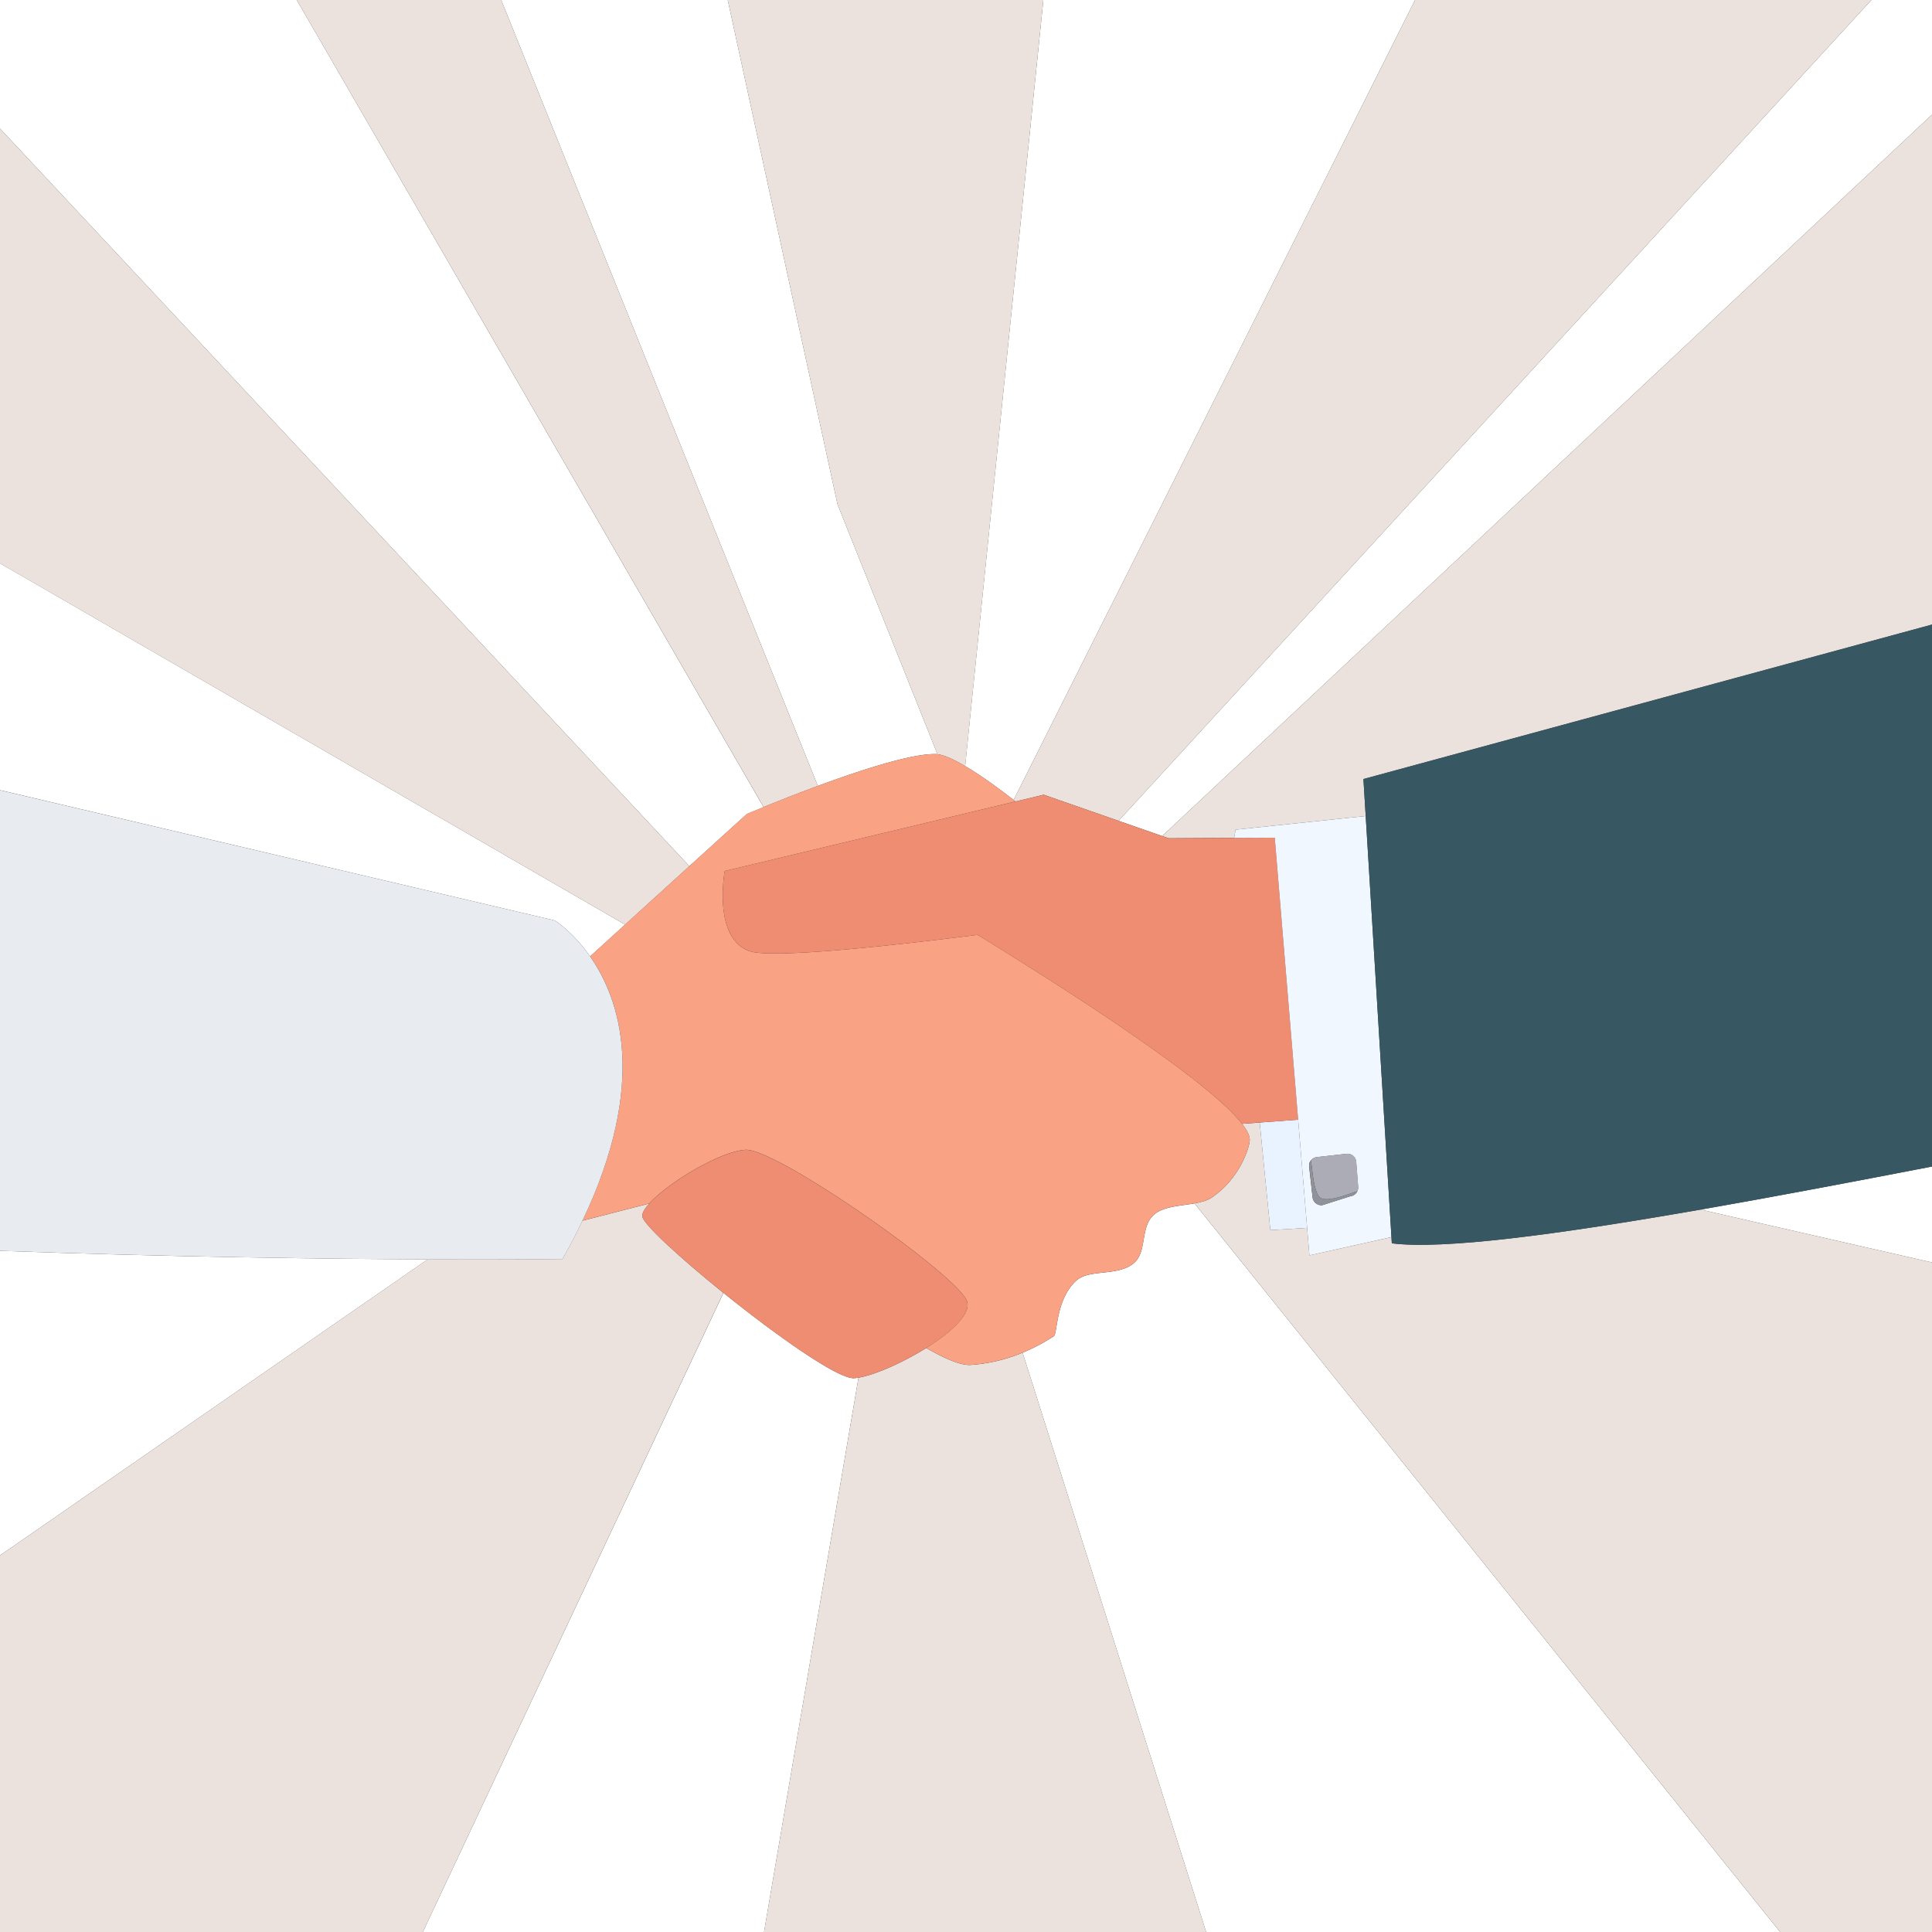
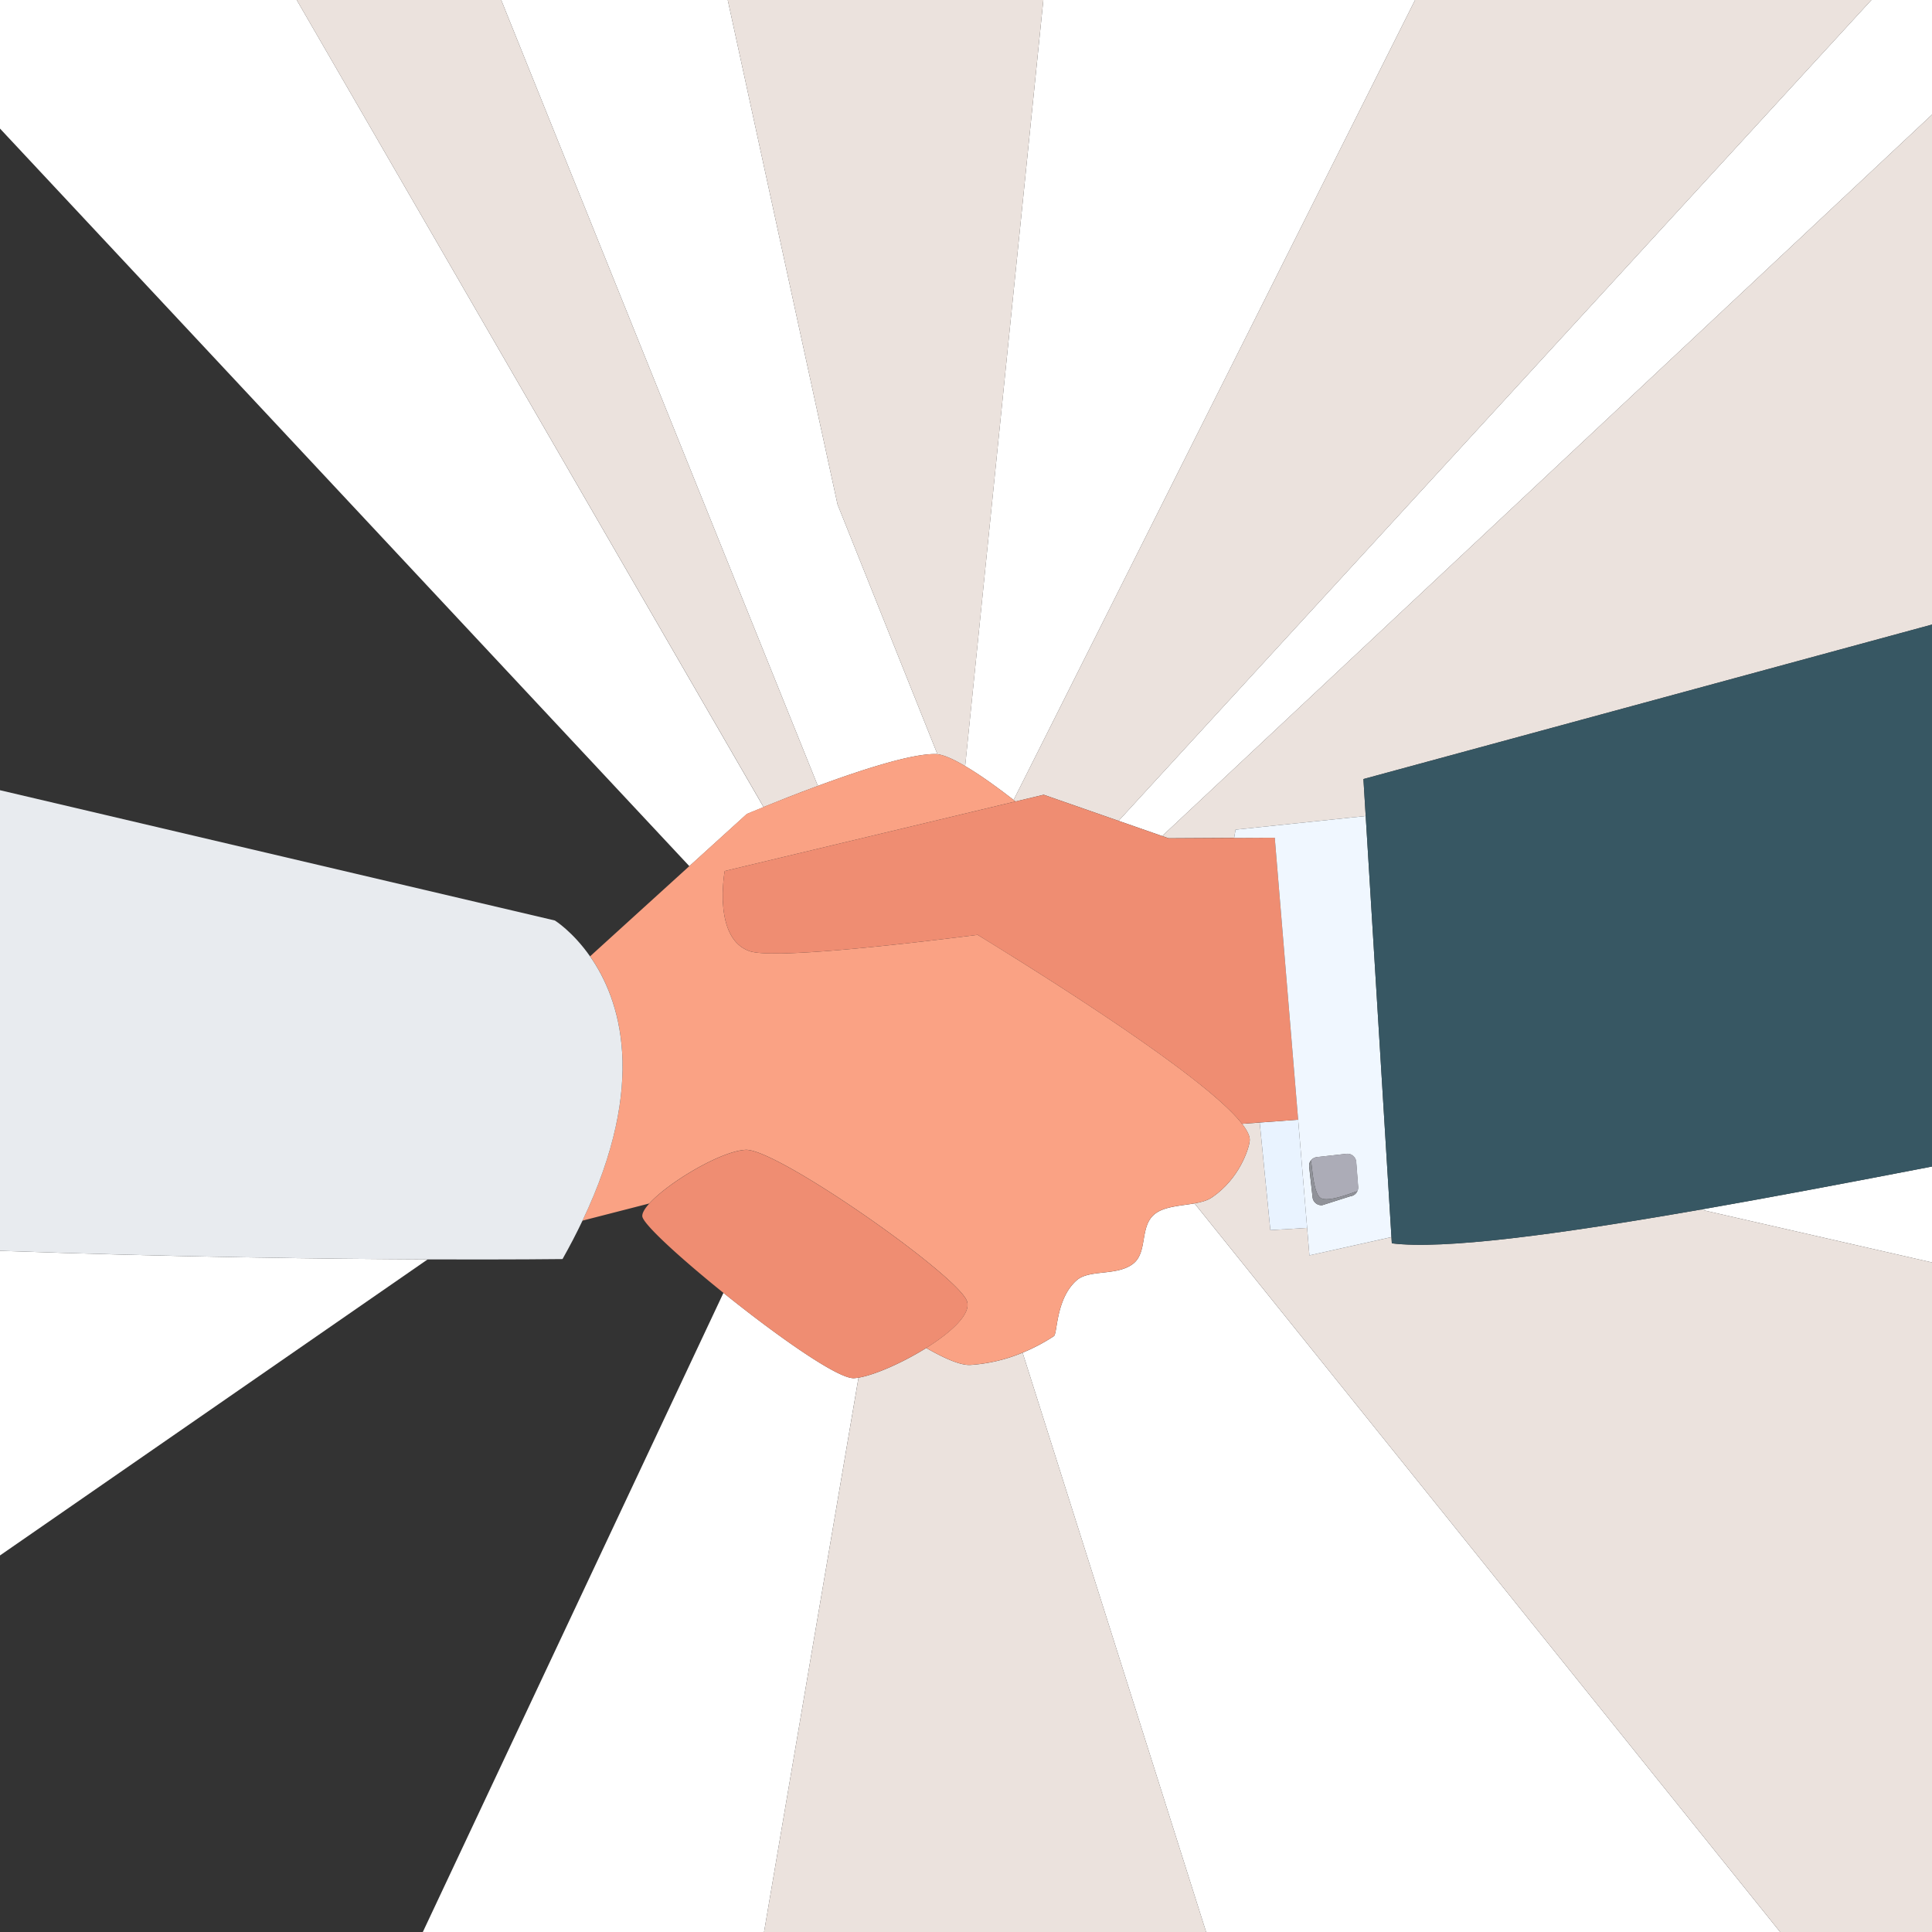
<svg xmlns="http://www.w3.org/2000/svg" viewBox="0 0 1125 1125">
  <rect x="0" y="0" width="1125" height="1125" fill="#333333" stroke="none" />
  <path d="M497.27,802.52c-9.38.48-45.34-25-76-49.69L246.21,1125H444.9l55-322.78A22.42,22.42,0,0,1,497.27,802.52Z" style="fill:#fff" />
  <path d="M1125,735.12V679.27c-48.1,9.3-93.67,17.91-134.77,25.08Z" style="fill:#fff" />
-   <path d="M343.61,556.92,364,538.39,0,328v132.1L323.09,536S333.49,542.44,343.61,556.92Z" style="fill:#fff" />
  <path d="M0,728.34V905.73L249.05,733.32C189.75,733.06,101.42,732,0,728.34Z" style="fill:#fff" />
  <path d="M544.76,439.08a10.94,10.94,0,0,1,1.11.08L487.7,293.74,423.76,0H291.85L476.24,457.63C501.16,448.43,530.7,438.82,544.76,439.08Z" style="fill:#fff" />
  <path d="M671.78,707.48c-8.18,7.47-3.43,22.06-12.18,28.57-9.51,7.08-25.33,3-32.66,9.48-12.22,10.78-11.14,31.13-13.28,32.53a107.82,107.82,0,0,1-18.2,9.6L702.33,1125h334.24l-341-424.25C687.15,702.24,677.24,702.49,671.78,707.48Z" style="fill:#fff" />
  <path d="M590.23,465.81,824,0H607.54L562,446.08C571.88,451.89,582.89,460.09,590.23,465.81Z" style="fill:#fff" />
  <path d="M434.88,474s3.69-1.57,9.75-4L172.79,0H0V74.87l401.41,429.5Z" style="fill:#fff" />
  <polygon points="1089.71 0 651.34 477.97 676.74 486.82 1125 66.74 1125 0 1089.71 0" style="fill:#fff" />
  <path d="M591.36,466.69l16.38-3.92,43.6,15.2L1089.71,0H824L590.23,465.81Z" style="fill:#ebe2dd" />
  <path d="M545.87,439.16c4.08.5,9.88,3.22,16.16,6.92L607.54,0H423.76L487.7,293.74Z" style="fill:#ebe2dd" />
  <path d="M476.24,457.63,291.85,0H172.79L444.63,469.91C452.26,466.8,463.65,462.27,476.24,457.63Z" style="fill:#ebe2dd" />
-   <polygon points="401.41 504.38 0 74.87 0 328.04 363.99 538.39 401.41 504.38" style="fill:#ebe2dd" />
  <polygon points="680.45 488.11 718.64 487.89 719.47 483.11 795.24 475.16 793.92 453.63 1125 363.68 1125 66.74 676.74 486.82 680.45 488.11" style="fill:#ebe2dd" />
  <path d="M810.46,724l-.22-3.62L762.47,731l-1.33-16-21.41,1.31-6.21-62.66-10.27.76c3.12,4,4.72,7.35,4.47,9.86-.47,4.65-5.94,22.07-22,33-2.67,1.82-6.25,2.78-10.14,3.47l341,424.25H1125V735.12L990.23,704.35C905.85,719.07,840.32,727.73,810.46,724Z" style="fill:#ebe2dd" />
-   <path d="M374,708.19c-.1-1.88,1.43-4.45,4.08-7.37l-38.93,10q-5.13,10.77-11.6,22.31s-29.23.38-78.51.17L0,905.73V1125H246.21l175-372.17C395.94,732.45,374.23,712.58,374,708.19Z" style="fill:#ebe2dd" />
  <path d="M565,794.82c-5.55.28-14.64-3.55-25.64-9.89-13.74,8.58-30,15.72-39.44,17.29L444.9,1125H702.33L595.46,787.66A95,95,0,0,1,565,794.82Z" style="fill:#ebe2dd" />
  <polygon points="733.52 653.65 739.73 716.3 761.14 715 755.91 651.99 733.52 653.65" style="fill:#e9f3ff" />
  <path d="M569.31,544.37c-53,6.69-120.19,13.94-132.92,9.45-21.58-7.6-14.38-46.63-14.38-46.63l169.35-40.5-1.13-.88c-7.34-5.72-18.35-13.92-28.2-19.73-6.28-3.7-12.08-6.42-16.16-6.92a10.94,10.94,0,0,0-1.11-.08c-14.06-.26-43.6,9.35-68.52,18.55-12.59,4.64-24,9.17-31.61,12.28-6.06,2.47-9.75,4-9.75,4l-33.47,30.42-37.42,34-20.38,18.53c17.36,24.85,33.89,73.42-4.45,153.92l38.93-10c11-12.16,41.51-30.5,56.1-31.25,18.11-.93,123.59,73.11,128.88,88.12,2.59,7.38-9.13,18.12-23.74,27.24,11,6.34,20.09,10.17,25.64,9.89a95,95,0,0,0,30.49-7.16,107.82,107.82,0,0,0,18.2-9.6c2.14-1.4,1.06-21.75,13.28-32.53,7.33-6.47,23.15-2.4,32.66-9.48,8.75-6.51,4-21.1,12.18-28.57,5.46-5,15.37-5.24,23.79-6.73,3.89-.69,7.47-1.65,10.14-3.47,16.07-10.94,21.54-28.36,22-33,.25-2.51-1.35-5.85-4.47-9.86C704.33,630.12,629.32,581.29,569.31,544.37Z" style="fill:#faa284" />
  <path d="M591.36,466.69,422,507.19s-7.2,39,14.38,46.63c12.73,4.49,80-2.76,132.92-9.45,60,36.92,135,85.75,153.94,110l10.27-.76L755.91,652,742.29,487.81l-23.66.12v0l-38.19.22-3.71-1.29L651.34,478l-43.6-15.2Z" style="fill:#ef8d72" />
  <path d="M563.07,757.69c-5.29-15-110.77-89.05-128.88-88.12-14.59.75-45.08,19.09-56.1,31.25-2.65,2.92-4.18,5.49-4.08,7.37.22,4.39,21.93,24.26,47.24,44.64,30.68,24.71,66.64,50.17,76,49.69a22.42,22.42,0,0,0,2.62-.3c9.4-1.57,25.7-8.71,39.44-17.29C553.94,775.81,565.66,765.07,563.07,757.69Z" style="fill:#ef8d72" />
  <path d="M327.56,733.15q6.49-11.53,11.6-22.31c38.34-80.5,21.81-129.07,4.45-153.92C333.49,542.44,323.09,536,323.09,536L0,460.14v268.2c101.42,3.62,189.75,4.72,249.05,5C298.33,733.53,327.56,733.15,327.56,733.15Z" style="fill:#e8ebef" />
  <path d="M742.29,487.81,755.91,652l5.23,63,1.33,16,47.77-10.65-15-245.18-75.77,7.95-.83,4.78v0Zm20,190.63c0-.1,0-.2,0-.31s.07-.42.12-.63a3.4,3.4,0,0,1,.12-.34,3.21,3.21,0,0,1,.22-.54,2.68,2.68,0,0,1,.18-.33c.05-.08.08-.17.14-.25a.08.08,0,0,1,.05,0,5.13,5.13,0,0,1,3.68-2.24l17.19-1.92a5.16,5.16,0,0,1,5.69,4.55l1.13,14.48a5.07,5.07,0,0,1-.55,2.95,4.75,4.75,0,0,1-.49.74l-.11.15a5,5,0,0,1-.6.62l-.11.09a7.49,7.49,0,0,1-.65.45.57.57,0,0,0-.13.08,5.23,5.23,0,0,1-.8.35l-.19.06a5.44,5.44,0,0,1-.91.19L770,701.76a5.15,5.15,0,0,1-5.69-4.54l-2-17.79A5.46,5.46,0,0,1,762.33,678.44Z" style="fill:#f0f7ff" />
  <path d="M795.24,475.16l15,245.18.22,3.62c29.86,3.77,95.39-4.89,179.77-19.61,41.1-7.17,86.67-15.78,134.77-25.08V363.68L793.92,453.63Z" style="fill:#375763" />
  <path d="M768.92,697.51c4.8,3.24,21.89-4.57,21.43-3.7a5.07,5.07,0,0,0,.55-2.95l-1.13-14.48a5.16,5.16,0,0,0-5.69-4.55l-17.19,1.92a5.13,5.13,0,0,0-3.68,2.24C764,675.71,764.32,694.4,768.92,697.51Z" style="fill:#acacb7" />
  <path d="M764.32,697.22a5.15,5.15,0,0,0,5.69,4.54l16.35-5.22a5.44,5.44,0,0,0,.91-.19l.19-.06a5.23,5.23,0,0,0,.8-.35.57.57,0,0,1,.13-.08,7.49,7.49,0,0,0,.65-.45l.11-.09a5,5,0,0,0,.6-.62l.11-.15a4.75,4.75,0,0,0,.49-.74c.46-.87-16.63,6.94-21.43,3.7-4.6-3.11-4.94-21.8-5.71-21.52a.08.08,0,0,0-.05,0c-.06.08-.09.17-.14.25a2.68,2.68,0,0,0-.18.33,3.21,3.21,0,0,0-.22.54,3.4,3.4,0,0,0-.12.34q-.07.32-.12.63c0,.11,0,.21,0,.31a5.46,5.46,0,0,0,0,1Z" style="fill:#909299" />
</svg>